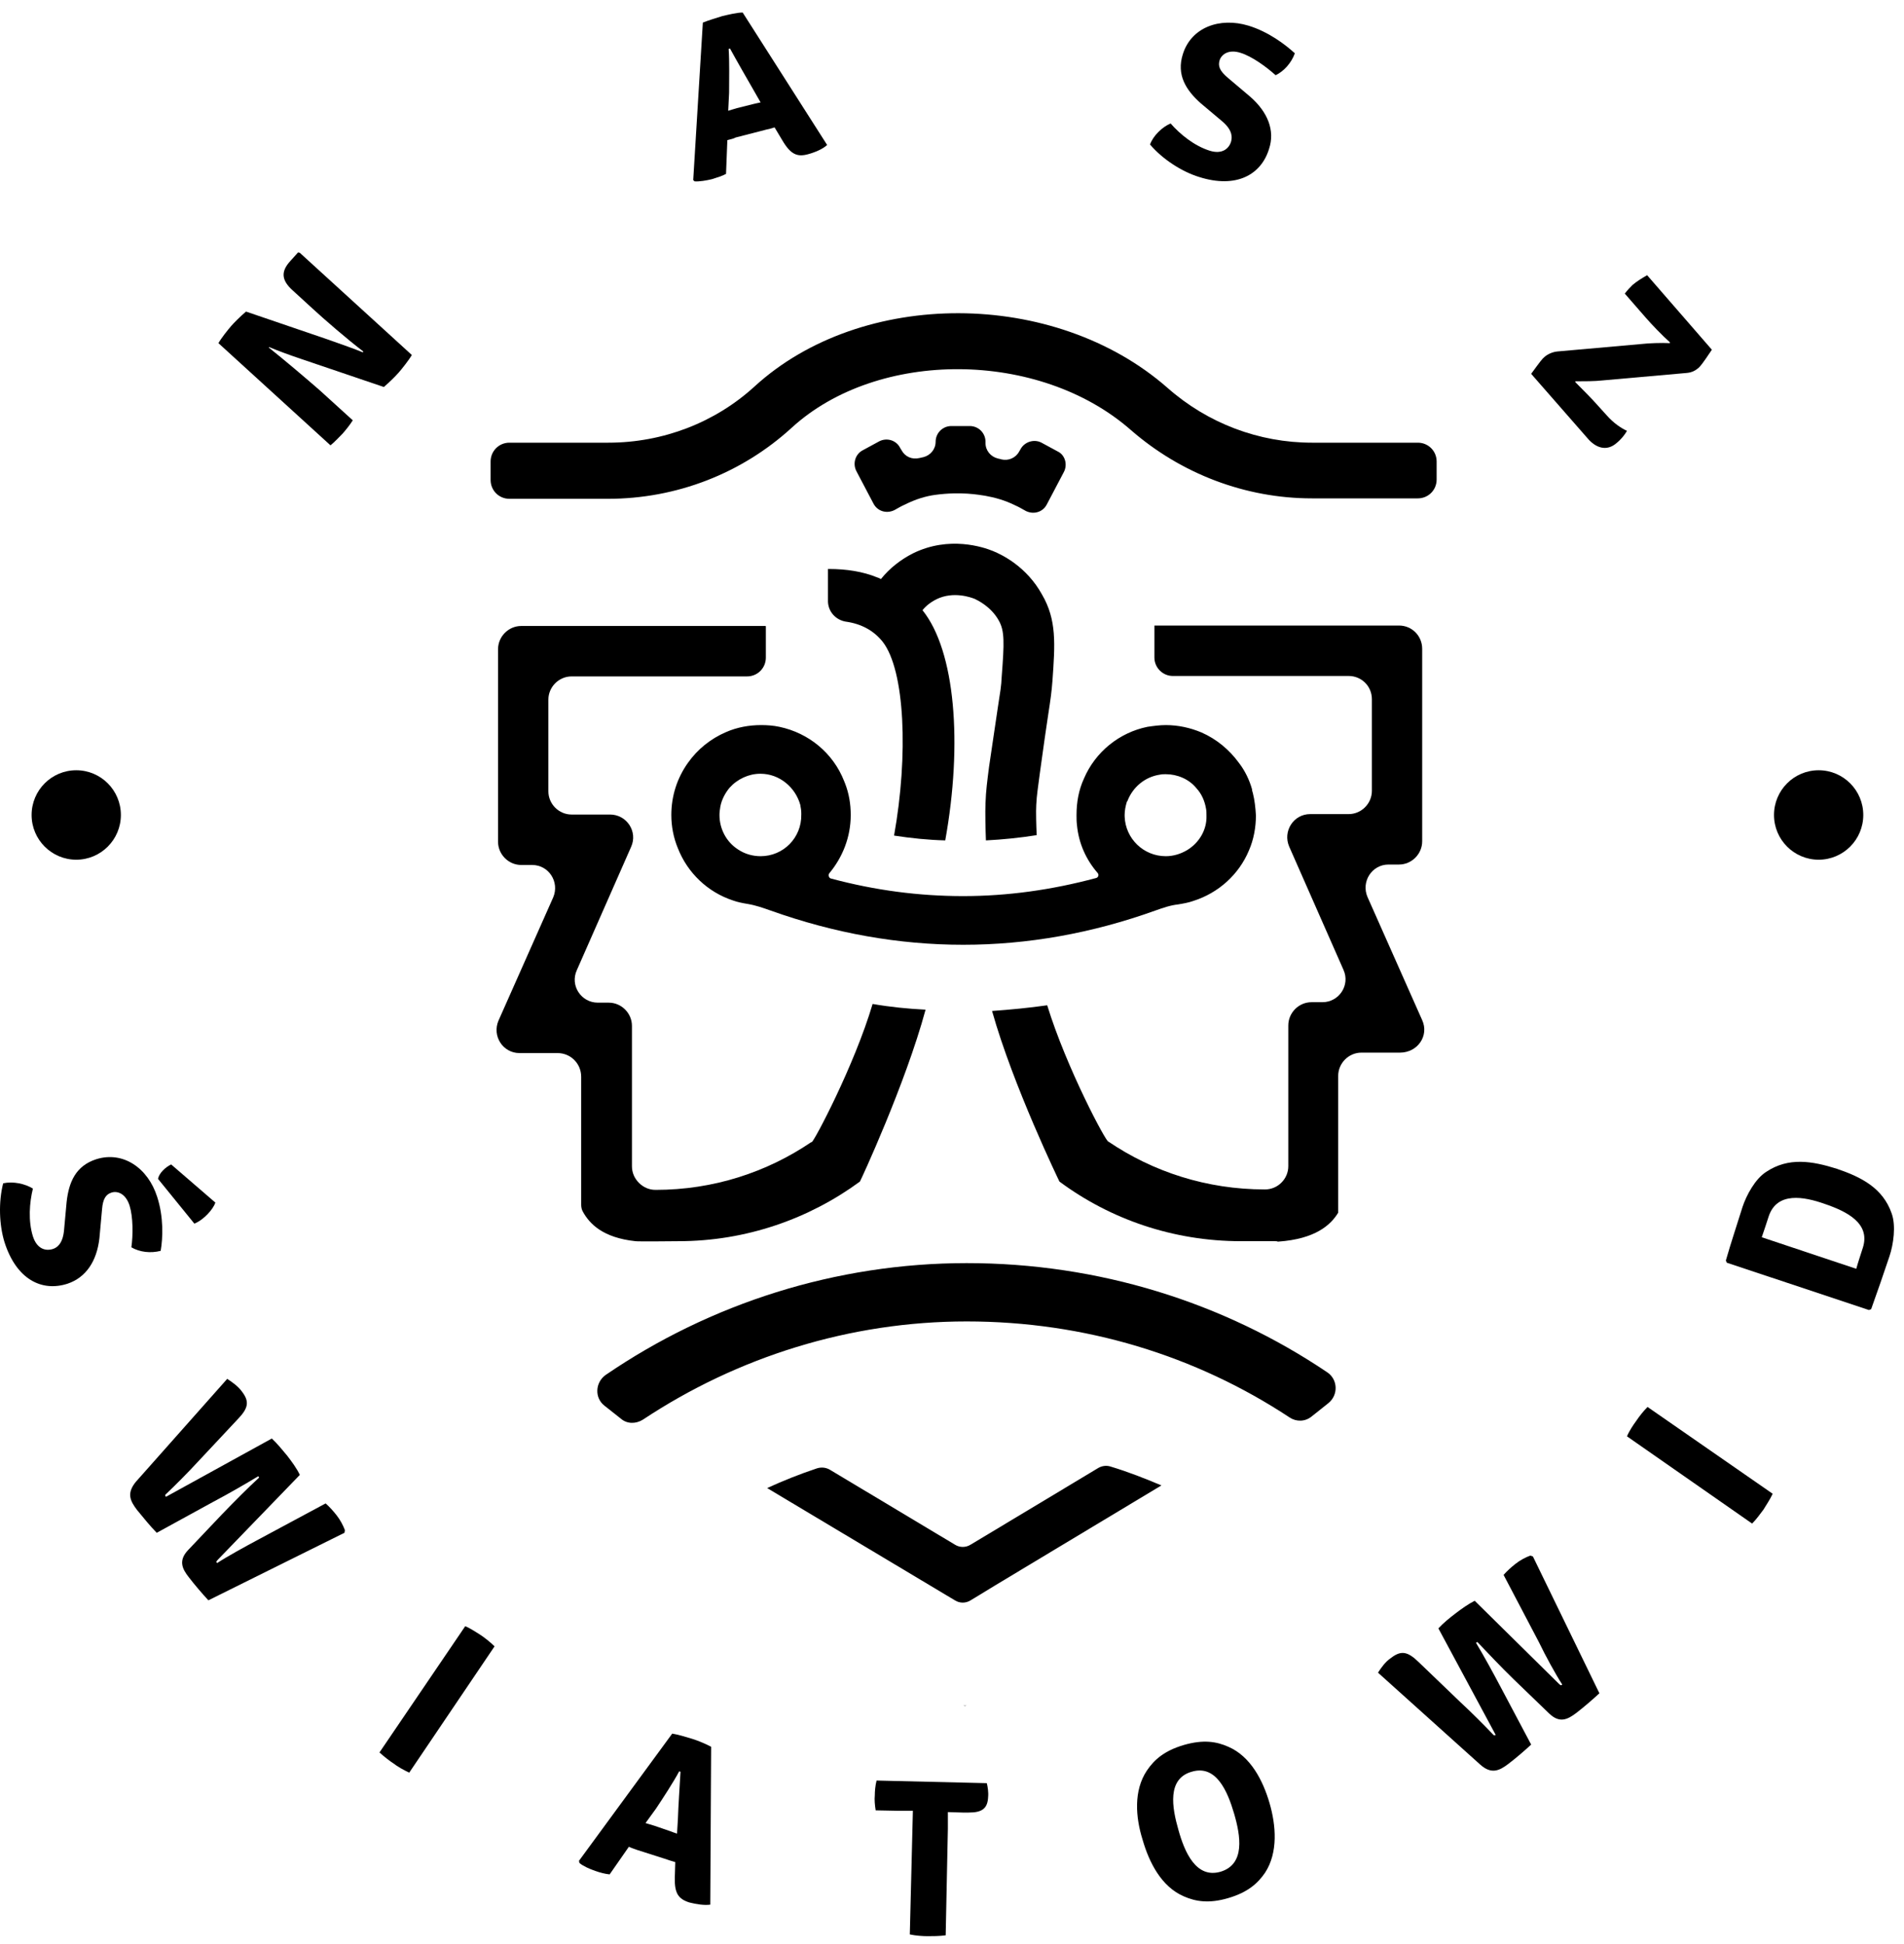
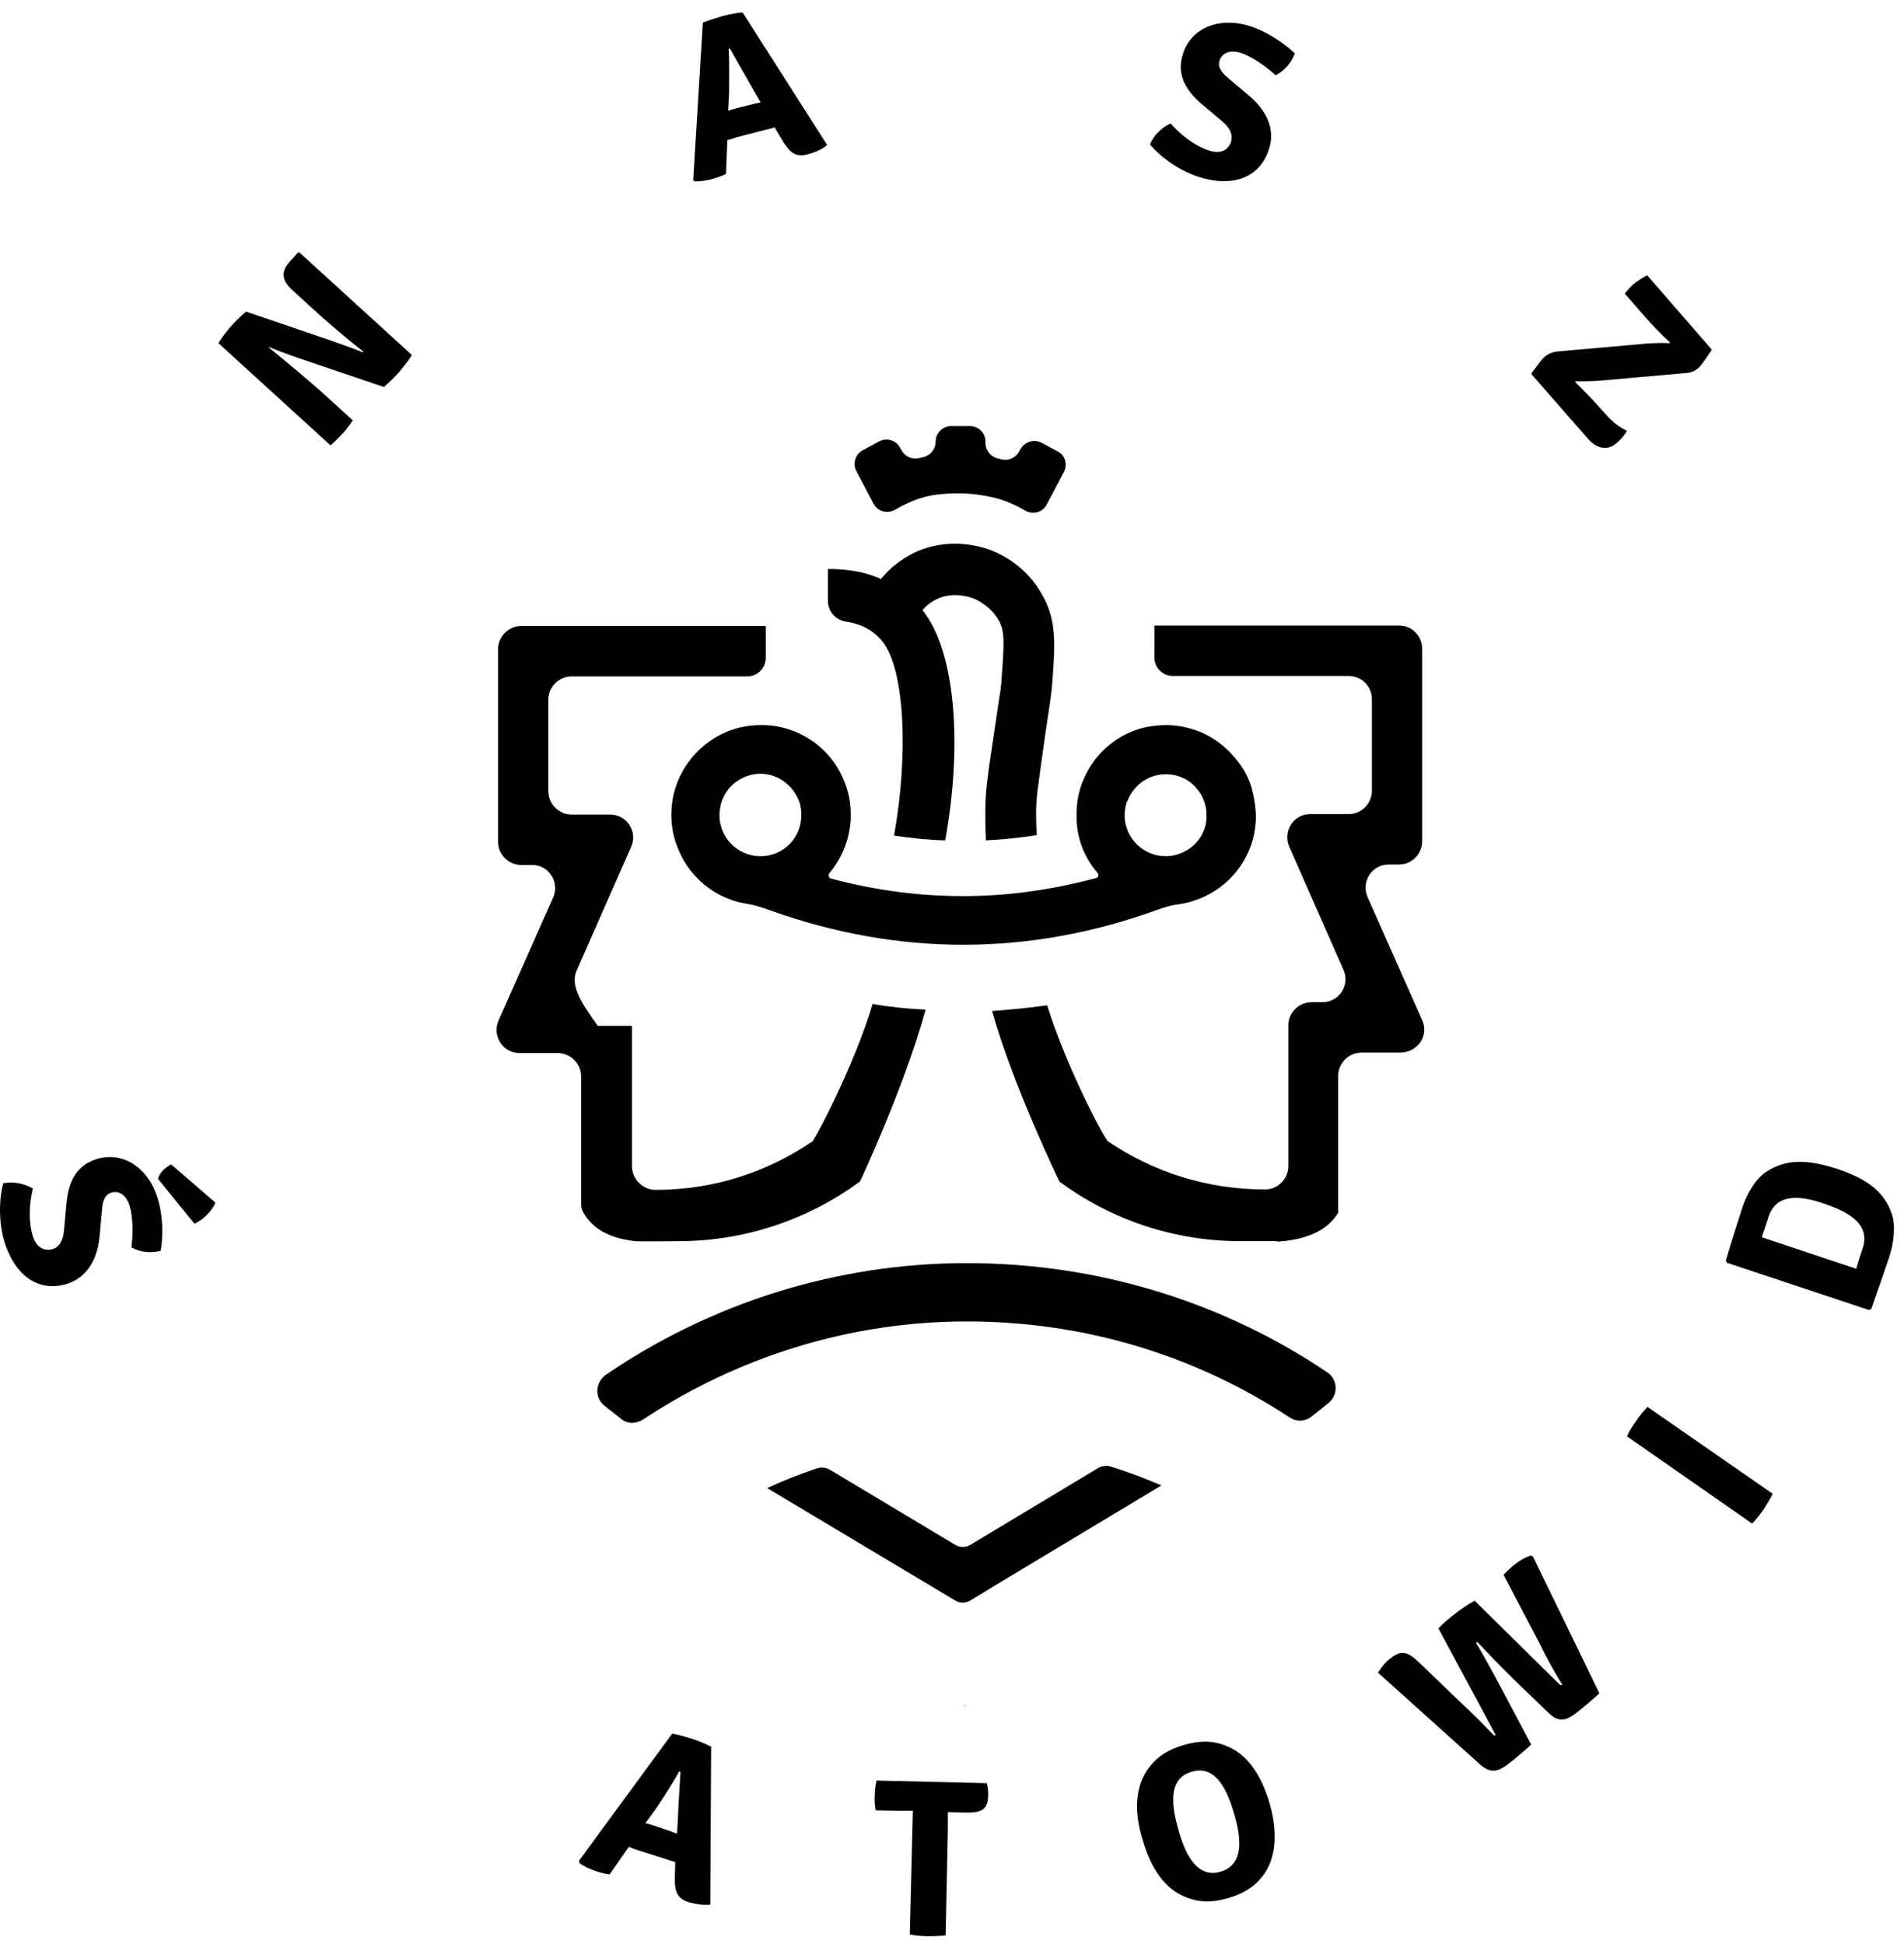
<svg xmlns="http://www.w3.org/2000/svg" width="95" height="97" viewBox="0 0 95 97" fill="none">
  <path d="M41.312 28.394V30.036C41.334 30.539 41.705 30.933 42.185 31.02C42.993 31.13 43.604 31.48 44.041 32.027C45.154 33.45 45.329 37.695 44.609 41.699C45.46 41.831 46.312 41.918 47.163 41.94C48.036 37.104 47.665 32.486 46.028 30.452C46.181 30.255 46.421 30.058 46.726 29.904C47.578 29.489 48.451 29.817 48.626 29.883C48.757 29.948 49.434 30.255 49.827 30.955C50.132 31.48 50.11 32.071 49.979 33.778C49.958 34.259 49.914 34.478 49.783 35.332C49.696 35.922 49.565 36.82 49.346 38.286C49.259 38.986 49.193 39.446 49.172 40.08C49.15 40.518 49.172 41.437 49.193 41.94C50.045 41.897 50.896 41.809 51.726 41.678C51.704 41.262 51.682 40.474 51.704 40.168C51.726 39.664 51.792 39.314 51.879 38.614C52.075 37.17 52.206 36.294 52.294 35.704C52.425 34.85 52.468 34.544 52.512 33.975C52.643 32.137 52.73 30.933 51.988 29.664C51.224 28.285 50.023 27.695 49.543 27.498C49.062 27.301 47.36 26.732 45.569 27.607C44.958 27.913 44.39 28.351 43.954 28.898C43.888 28.855 43.823 28.832 43.757 28.811C43.058 28.526 42.251 28.395 41.356 28.395L41.312 28.394Z" fill="black" />
-   <path d="M23.213 81.154L18.933 87.456C19.152 87.653 19.458 87.894 19.632 88.003C19.829 88.156 20.134 88.331 20.418 88.463L24.676 82.16C24.457 81.942 24.173 81.723 23.977 81.592C23.802 81.482 23.475 81.263 23.213 81.154Z" fill="black" />
  <path d="M13.41 17.343L13.432 17.322C13.847 17.497 14.436 17.715 15.026 17.913L19.152 19.313C19.458 19.051 19.741 18.766 19.894 18.591C20.047 18.416 20.397 17.978 20.549 17.716L14.96 12.617L14.873 12.595L14.48 13.033C14.021 13.536 14.021 13.974 14.611 14.499L15.615 15.418C16.183 15.943 17.296 16.906 18.126 17.541L18.104 17.584C17.689 17.41 17.056 17.191 16.379 16.95L12.275 15.549C11.969 15.812 11.685 16.096 11.533 16.271C11.38 16.447 11.03 16.884 10.899 17.125L16.489 22.224C16.707 22.049 16.947 21.786 17.1 21.633C17.253 21.458 17.449 21.217 17.602 20.976L15.965 19.488C15.266 18.875 14.152 17.934 13.41 17.343Z" fill="black" />
-   <path d="M30.33 24.893C33.758 24.893 37.011 23.624 39.5 21.348C43.801 17.409 51.857 17.453 56.42 21.457C58.931 23.646 62.14 24.871 65.459 24.871H70.742C71.266 24.871 71.681 24.455 71.681 23.93V23.033C71.681 22.508 71.266 22.092 70.742 22.092H65.459C62.817 22.092 60.262 21.129 58.254 19.357C52.621 14.411 42.993 14.389 37.644 19.291C35.679 21.086 33.081 22.092 30.352 22.092H25.418C24.894 22.092 24.479 22.508 24.479 23.033V23.952C24.479 24.477 24.894 24.893 25.418 24.893L30.33 24.893Z" fill="black" />
  <path d="M48.386 21.261H47.469C47.032 21.261 46.683 21.611 46.683 22.048C46.683 22.42 46.421 22.727 46.072 22.814C46.006 22.836 45.941 22.836 45.875 22.858C45.504 22.946 45.155 22.792 44.98 22.464L44.914 22.355C44.718 21.961 44.238 21.83 43.866 22.026L43.059 22.464C42.666 22.661 42.535 23.142 42.731 23.515L43.583 25.134C43.801 25.549 44.303 25.659 44.696 25.418C44.849 25.331 45.002 25.243 45.155 25.178C45.678 24.915 46.181 24.762 46.661 24.696C47.971 24.521 48.844 24.696 49.15 24.74C49.63 24.827 50.132 24.959 50.656 25.221C50.809 25.287 50.962 25.374 51.115 25.462C51.508 25.703 52.01 25.593 52.228 25.178L53.08 23.558C53.276 23.186 53.145 22.705 52.774 22.53L51.966 22.092C51.595 21.895 51.115 22.048 50.918 22.42L50.853 22.53C50.678 22.858 50.307 23.011 49.958 22.924C49.914 22.902 49.848 22.902 49.783 22.88C49.434 22.792 49.172 22.486 49.172 22.114V22.048C49.172 21.611 48.822 21.261 48.386 21.261Z" fill="black" />
-   <path d="M16.248 75.027L12.908 76.821C12.253 77.171 11.336 77.675 10.834 78.003C10.79 77.959 10.768 77.937 10.877 77.828L14.96 73.604C14.807 73.276 14.545 72.926 14.327 72.642C14.108 72.379 13.825 72.029 13.563 71.788L8.279 74.698C8.235 74.633 8.214 74.611 8.323 74.523C8.716 74.151 9.393 73.473 9.895 72.926L11.882 70.803C12.405 70.256 12.449 69.928 12.056 69.425C11.882 69.184 11.576 68.965 11.336 68.812L6.773 73.955C6.314 74.524 6.489 74.896 6.838 75.355C7.144 75.727 7.515 76.187 7.821 76.493L10.616 74.961C11.401 74.546 12.275 74.042 12.886 73.67L12.93 73.736C12.406 74.217 11.685 74.939 11.074 75.574L9.393 77.347C8.891 77.872 9.087 78.287 9.415 78.703C9.698 79.075 10.113 79.557 10.397 79.863L17.187 76.493L17.209 76.362C17.121 76.121 16.968 75.837 16.794 75.618C16.641 75.421 16.445 75.202 16.248 75.027Z" fill="black" />
  <path d="M63.319 7.431C63.625 6.512 63.254 5.593 62.38 4.827L61.267 3.886C60.852 3.536 60.765 3.295 60.852 3.01C60.94 2.726 61.289 2.441 61.9 2.638C62.468 2.813 63.188 3.339 63.647 3.754C64.061 3.557 64.433 3.142 64.607 2.66C64.127 2.222 63.297 1.588 62.293 1.281C60.852 0.844 59.433 1.369 59.018 2.704C58.691 3.732 59.171 4.498 59.913 5.155L61.005 6.074C61.507 6.511 61.485 6.862 61.42 7.08C61.31 7.431 60.961 7.715 60.35 7.518C59.586 7.277 58.887 6.708 58.407 6.161C57.992 6.336 57.534 6.774 57.381 7.212C58.014 7.956 58.974 8.568 59.826 8.831C61.682 9.422 62.926 8.722 63.319 7.431Z" fill="black" />
-   <path d="M90.741 42.903C91.971 42.903 92.968 41.903 92.968 40.671C92.968 39.438 91.971 38.439 90.741 38.439C89.511 38.439 88.514 39.438 88.514 40.671C88.514 41.903 89.511 42.903 90.741 42.903Z" fill="black" />
  <path d="M35.526 8.94C35.789 8.853 36.029 8.787 36.225 8.678L36.291 6.993C36.444 6.949 36.596 6.927 36.705 6.862L38.234 6.468C38.343 6.446 38.517 6.402 38.648 6.358L39.041 7.015C39.456 7.715 39.784 7.846 40.33 7.693C40.657 7.606 41.072 7.43 41.269 7.234L37.055 0.625C36.771 0.625 36.334 0.735 36.05 0.8C35.767 0.888 35.33 1.019 35.068 1.128L34.588 8.984L34.653 9.05C34.872 9.072 35.264 9.006 35.526 8.94ZM36.356 2.441L36.422 2.419C36.793 3.098 37.273 3.929 37.6 4.498L37.95 5.111C37.819 5.133 37.666 5.177 37.557 5.199L36.771 5.396C36.64 5.439 36.465 5.483 36.334 5.527L36.378 4.63C36.378 3.995 36.4 3.076 36.356 2.441Z" fill="black" />
  <path d="M10.746 60.015L8.541 58.111C8.258 58.243 7.93 58.549 7.886 58.833L9.698 61.065C10.179 60.868 10.637 60.343 10.746 60.015Z" fill="black" />
  <path d="M6.555 62.247C6.97 62.488 7.515 62.553 8.017 62.422C8.127 61.788 8.17 60.737 7.843 59.731C7.384 58.286 6.14 57.433 4.808 57.849C3.782 58.177 3.433 58.986 3.323 59.993L3.193 61.416C3.127 62.072 2.843 62.269 2.625 62.334C2.254 62.444 1.839 62.313 1.642 61.7C1.402 60.934 1.468 60.015 1.642 59.315C1.249 59.074 0.66 58.943 0.158 59.052C-0.082 59.993 -0.039 61.131 0.223 61.984C0.813 63.844 2.079 64.479 3.367 64.063C4.284 63.757 4.83 62.947 4.961 61.788L5.092 60.343C5.135 59.818 5.288 59.599 5.572 59.512C5.856 59.424 6.271 59.556 6.467 60.169C6.642 60.737 6.642 61.634 6.555 62.247Z" fill="black" />
-   <path d="M3.804 42.903C5.034 42.903 6.031 41.903 6.031 40.671C6.031 39.438 5.034 38.439 3.804 38.439C2.574 38.439 1.577 39.438 1.577 40.671C1.577 41.903 2.574 42.903 3.804 42.903Z" fill="black" />
  <path d="M70.961 50.912L68.231 44.763C67.904 43.997 68.45 43.144 69.279 43.144H69.803C70.437 43.144 70.96 42.618 70.96 41.984V32.377C70.96 31.743 70.458 31.217 69.803 31.217H57.599V32.815C57.599 33.318 58.014 33.734 58.516 33.734H67.293C67.926 33.734 68.45 34.237 68.45 34.894V39.467C68.45 40.102 67.926 40.627 67.293 40.627H65.371C64.542 40.627 63.996 41.48 64.323 42.246L67.031 48.395C67.38 49.161 66.812 50.014 65.983 50.014H65.437C64.804 50.014 64.28 50.539 64.28 51.174V58.199C64.28 58.833 63.756 59.358 63.123 59.358H63.101C60.219 59.358 57.534 58.483 55.307 56.973C55.219 57.061 53.211 53.297 52.25 50.168C51.333 50.299 50.416 50.386 49.499 50.452C50.547 54.194 52.861 58.965 52.861 58.965C55.394 60.846 58.538 61.941 61.922 61.941H63.625C63.668 61.941 63.712 61.941 63.756 61.962H63.778C65.633 61.831 66.397 61.131 66.769 60.518V53.691C66.769 53.056 67.293 52.531 67.926 52.531H69.847C70.742 52.531 71.31 51.678 70.961 50.912Z" fill="black" />
  <path d="M76.353 77.631C76.113 77.718 75.829 77.871 75.611 78.046C75.414 78.2 75.196 78.397 75.021 78.594L76.79 81.963C77.117 82.642 77.619 83.561 77.947 84.064C77.903 84.108 77.881 84.13 77.772 84.02L73.58 79.885C73.275 80.038 72.903 80.3 72.62 80.519C72.358 80.716 72.008 81.001 71.768 81.263L74.628 86.581C74.563 86.603 74.541 86.624 74.454 86.515C74.082 86.121 73.406 85.443 72.86 84.939L70.764 82.926C70.218 82.401 69.891 82.357 69.388 82.751C69.126 82.926 68.908 83.233 68.755 83.473L73.864 88.069C74.41 88.55 74.803 88.375 75.261 88.025C75.633 87.741 76.069 87.368 76.397 87.062L74.912 84.261C74.497 83.473 74.017 82.598 73.646 81.985L73.711 81.942C74.192 82.445 74.89 83.189 75.523 83.802L77.292 85.508C77.816 86.012 78.209 85.815 78.645 85.487C79.017 85.202 79.497 84.786 79.802 84.502L76.484 77.674L76.353 77.631Z" fill="black" />
  <path d="M48.233 63.035C41.705 63.035 35.439 65.048 30.221 68.615C29.697 68.987 29.654 69.753 30.156 70.147L30.985 70.803C31.291 71.066 31.727 71.066 32.077 70.847C36.793 67.718 42.404 65.945 48.233 65.945C54.128 65.945 59.673 67.652 64.345 70.738C64.673 70.957 65.109 70.957 65.437 70.694L66.288 70.016C66.79 69.6 66.747 68.834 66.223 68.484C61.027 64.982 54.804 63.035 48.233 63.035Z" fill="black" />
  <path d="M80.174 20.735L79.759 20.276C79.453 19.926 78.951 19.422 78.602 19.072V19.029C79.017 19.029 79.584 19.029 79.956 18.985L84.147 18.613C84.431 18.591 84.606 18.482 84.759 18.35C84.846 18.262 84.933 18.175 85.414 17.453L82.183 13.733C81.921 13.886 81.702 14.017 81.462 14.214C81.331 14.345 81.2 14.477 81.069 14.652L82.117 15.855C82.401 16.183 82.925 16.731 83.318 17.081V17.125C82.903 17.103 82.27 17.125 81.899 17.168L77.707 17.54C77.466 17.562 77.226 17.672 77.074 17.803C76.943 17.912 76.877 18 76.397 18.656L79.192 21.851C79.628 22.377 80.174 22.53 80.654 22.114C80.873 21.939 81.069 21.698 81.178 21.501C80.894 21.37 80.523 21.129 80.174 20.735Z" fill="black" />
  <path d="M61.289 87.172C60.699 86.909 60.044 86.8 59.062 87.084C58.101 87.369 57.599 87.806 57.228 88.353C56.551 89.36 56.66 90.695 57.01 91.811C57.337 92.949 57.948 94.152 59.062 94.634C59.651 94.896 60.328 95.006 61.289 94.721C62.249 94.437 62.751 93.999 63.123 93.452C63.778 92.445 63.668 91.089 63.341 89.973C63.014 88.856 62.402 87.653 61.289 87.172ZM60.896 93.408C59.673 93.758 59.105 92.424 58.8 91.329C58.472 90.192 58.232 88.769 59.455 88.419C60.677 88.047 61.245 89.382 61.573 90.498C61.9 91.614 62.14 93.036 60.896 93.408Z" fill="black" />
  <path d="M38.889 36.272C38.583 36.206 38.277 36.185 37.972 36.185C37.382 36.185 36.771 36.294 36.225 36.535C35.461 36.863 34.806 37.388 34.326 38.067C33.78 38.833 33.496 39.73 33.496 40.671C33.496 41.24 33.605 41.809 33.824 42.334C34.304 43.559 35.308 44.522 36.574 44.938C36.815 45.025 37.055 45.069 37.317 45.113C37.71 45.179 38.081 45.31 38.452 45.441C41.64 46.579 44.849 47.148 48.058 47.148C51.268 47.148 54.477 46.579 57.643 45.441C58.014 45.31 58.385 45.178 58.778 45.135C59.04 45.091 59.302 45.047 59.542 44.96C60.787 44.566 61.813 43.647 62.315 42.443C62.555 41.896 62.664 41.283 62.664 40.693C62.642 40.299 62.599 39.927 62.511 39.577C62.49 39.511 62.468 39.445 62.468 39.38C62.337 38.92 62.118 38.461 61.813 38.067C61.333 37.41 60.699 36.885 59.957 36.557C59.389 36.316 58.778 36.185 58.167 36.185C57.861 36.185 57.555 36.228 57.25 36.272C55.852 36.557 54.652 37.52 54.084 38.854C53.822 39.423 53.713 40.036 53.713 40.671C53.713 40.846 53.713 40.999 53.735 41.174C53.822 42.093 54.193 42.903 54.761 43.559C54.848 43.647 54.804 43.8 54.673 43.822C52.468 44.413 50.263 44.719 48.058 44.719C45.853 44.719 43.67 44.435 41.465 43.844C41.356 43.822 41.312 43.669 41.377 43.581C42.033 42.793 42.447 41.787 42.447 40.671C42.447 40.124 42.36 39.598 42.164 39.095L42.12 38.986C41.574 37.585 40.351 36.579 38.889 36.272ZM39.98 40.649C40.002 41.809 39.085 42.728 37.95 42.728C37.557 42.728 37.164 42.618 36.837 42.4C36.247 42.028 35.898 41.371 35.898 40.671C35.898 40.539 35.919 40.386 35.941 40.255C36.007 39.905 36.182 39.577 36.4 39.314C36.793 38.876 37.361 38.614 37.928 38.614H37.95C38.889 38.614 39.697 39.292 39.937 40.189V40.211C39.959 40.321 39.98 40.452 39.98 40.583L39.98 40.649ZM56.114 40.671C56.114 40.452 56.158 40.233 56.224 40.014C56.224 40.014 56.224 39.992 56.246 39.992C56.508 39.292 57.119 38.767 57.883 38.657C57.97 38.636 58.08 38.636 58.167 38.636C58.734 38.636 59.324 38.876 59.695 39.336C59.957 39.62 60.11 39.971 60.176 40.364C60.197 40.474 60.197 40.583 60.197 40.715C60.219 41.393 59.848 42.049 59.237 42.421C58.909 42.618 58.538 42.728 58.167 42.728C57.054 42.728 56.158 41.852 56.115 40.758L56.114 40.671Z" fill="black" />
  <path d="M81.637 70.913C81.506 71.088 81.287 71.416 81.178 71.679L87.422 76.033C87.641 75.814 87.859 75.508 87.99 75.333C88.121 75.114 88.317 74.83 88.448 74.545L82.204 70.213C81.986 70.431 81.768 70.716 81.637 70.913Z" fill="black" />
  <path d="M94.387 60.562C93.95 59.293 92.88 58.746 91.658 58.33C90.413 57.936 89.234 57.739 88.121 58.483C87.575 58.834 87.138 59.643 86.942 60.234C86.658 61.153 86.374 61.985 86.112 62.904L86.156 63.013L93.251 65.376L93.361 65.333C93.688 64.414 93.972 63.604 94.278 62.685C94.474 62.094 94.605 61.175 94.387 60.562ZM92.946 62.269C92.837 62.619 92.728 62.925 92.618 63.319L87.903 61.744C88.034 61.35 88.143 61.044 88.252 60.693C88.667 59.468 89.999 59.709 91.047 60.081C92.138 60.453 93.339 61.044 92.946 62.269Z" fill="black" />
  <path d="M48.648 79.731C48.691 79.688 54.39 76.274 57.949 74.129C57.119 73.779 56.289 73.451 55.416 73.189C55.219 73.123 55.001 73.145 54.805 73.254C52.468 74.655 49.827 76.252 48.43 77.084C48.189 77.237 47.884 77.237 47.644 77.084L41.4 73.342C41.203 73.232 40.985 73.21 40.766 73.276C39.915 73.56 39.085 73.889 38.277 74.261L47.644 79.863C47.884 80.016 48.189 80.016 48.43 79.863L48.648 79.731Z" fill="black" />
  <path d="M33.54 86.515L28.889 92.861L28.911 92.971C29.086 93.124 29.435 93.277 29.697 93.365C29.937 93.452 30.199 93.518 30.418 93.54L31.378 92.161C31.509 92.227 31.662 92.271 31.771 92.314L33.278 92.796C33.387 92.84 33.561 92.883 33.692 92.927L33.67 93.693C33.649 94.481 33.845 94.765 34.391 94.94C34.718 95.028 35.155 95.093 35.439 95.05L35.482 87.172C35.242 87.04 34.828 86.865 34.544 86.778C34.26 86.69 33.824 86.559 33.54 86.515ZM33.824 90.782L33.78 91.504C33.649 91.461 33.518 91.417 33.409 91.373L32.645 91.111C32.514 91.067 32.339 91.023 32.208 90.979L32.732 90.257C33.081 89.732 33.583 88.966 33.889 88.397L33.954 88.419C33.911 89.163 33.845 90.126 33.824 90.782Z" fill="black" />
-   <path d="M28.998 60.124C28.998 60.234 29.02 60.365 29.086 60.475C29.413 61.065 30.068 61.766 31.706 61.941C31.815 61.963 33.845 61.941 33.845 61.941C37.229 61.941 40.373 60.825 42.906 58.965C42.928 58.943 45.176 54.107 46.181 50.387C45.307 50.343 44.412 50.255 43.539 50.102C42.622 53.188 40.613 56.974 40.504 56.995H40.482C38.255 58.505 35.592 59.38 32.71 59.38C32.382 59.38 32.099 59.249 31.88 59.03C31.662 58.812 31.531 58.527 31.531 58.199V51.196C31.531 50.562 31.007 50.037 30.374 50.037H29.828C28.998 50.037 28.431 49.183 28.78 48.417L31.487 42.268C31.837 41.502 31.269 40.649 30.439 40.649H28.518C27.885 40.649 27.361 40.124 27.361 39.489V34.916C27.361 34.281 27.885 33.756 28.518 33.756H37.273C37.797 33.756 38.212 33.34 38.212 32.815V31.261C38.212 31.247 38.205 31.239 38.19 31.239H26.007C25.374 31.239 24.85 31.765 24.85 32.399V42.006C24.85 42.64 25.374 43.166 26.007 43.166H26.553C27.383 43.166 27.929 44.019 27.601 44.785L24.872 50.934C24.544 51.7 25.09 52.553 25.92 52.553H27.819C28.474 52.553 28.998 53.078 28.998 53.735L28.998 60.124Z" fill="black" />
+   <path d="M28.998 60.124C28.998 60.234 29.02 60.365 29.086 60.475C29.413 61.065 30.068 61.766 31.706 61.941C31.815 61.963 33.845 61.941 33.845 61.941C37.229 61.941 40.373 60.825 42.906 58.965C42.928 58.943 45.176 54.107 46.181 50.387C45.307 50.343 44.412 50.255 43.539 50.102C42.622 53.188 40.613 56.974 40.504 56.995H40.482C38.255 58.505 35.592 59.38 32.71 59.38C32.382 59.38 32.099 59.249 31.88 59.03C31.662 58.812 31.531 58.527 31.531 58.199V51.196H29.828C28.998 50.037 28.431 49.183 28.78 48.417L31.487 42.268C31.837 41.502 31.269 40.649 30.439 40.649H28.518C27.885 40.649 27.361 40.124 27.361 39.489V34.916C27.361 34.281 27.885 33.756 28.518 33.756H37.273C37.797 33.756 38.212 33.34 38.212 32.815V31.261C38.212 31.247 38.205 31.239 38.19 31.239H26.007C25.374 31.239 24.85 31.765 24.85 32.399V42.006C24.85 42.64 25.374 43.166 26.007 43.166H26.553C27.383 43.166 27.929 44.019 27.601 44.785L24.872 50.934C24.544 51.7 25.09 52.553 25.92 52.553H27.819C28.474 52.553 28.998 53.078 28.998 53.735L28.998 60.124Z" fill="black" />
  <path d="M48.211 85.071L48.146 85.136H48.167L48.211 85.071Z" fill="black" />
  <path d="M43.736 88.857C43.67 89.119 43.648 89.404 43.648 89.601C43.626 89.798 43.648 90.082 43.692 90.345L44.827 90.367H45.548L45.395 96.537C45.7 96.603 46.05 96.625 46.29 96.625C46.53 96.625 46.879 96.625 47.185 96.581L47.294 91.264V90.432H47.316C47.491 90.432 47.84 90.454 48.015 90.454H48.342C48.997 90.454 49.281 90.257 49.303 89.666C49.325 89.447 49.281 89.163 49.237 88.988L43.736 88.857Z" fill="black" />
  <path d="M48.124 85.136H48.146L48.08 85.071L48.124 85.136Z" fill="black" />
</svg>